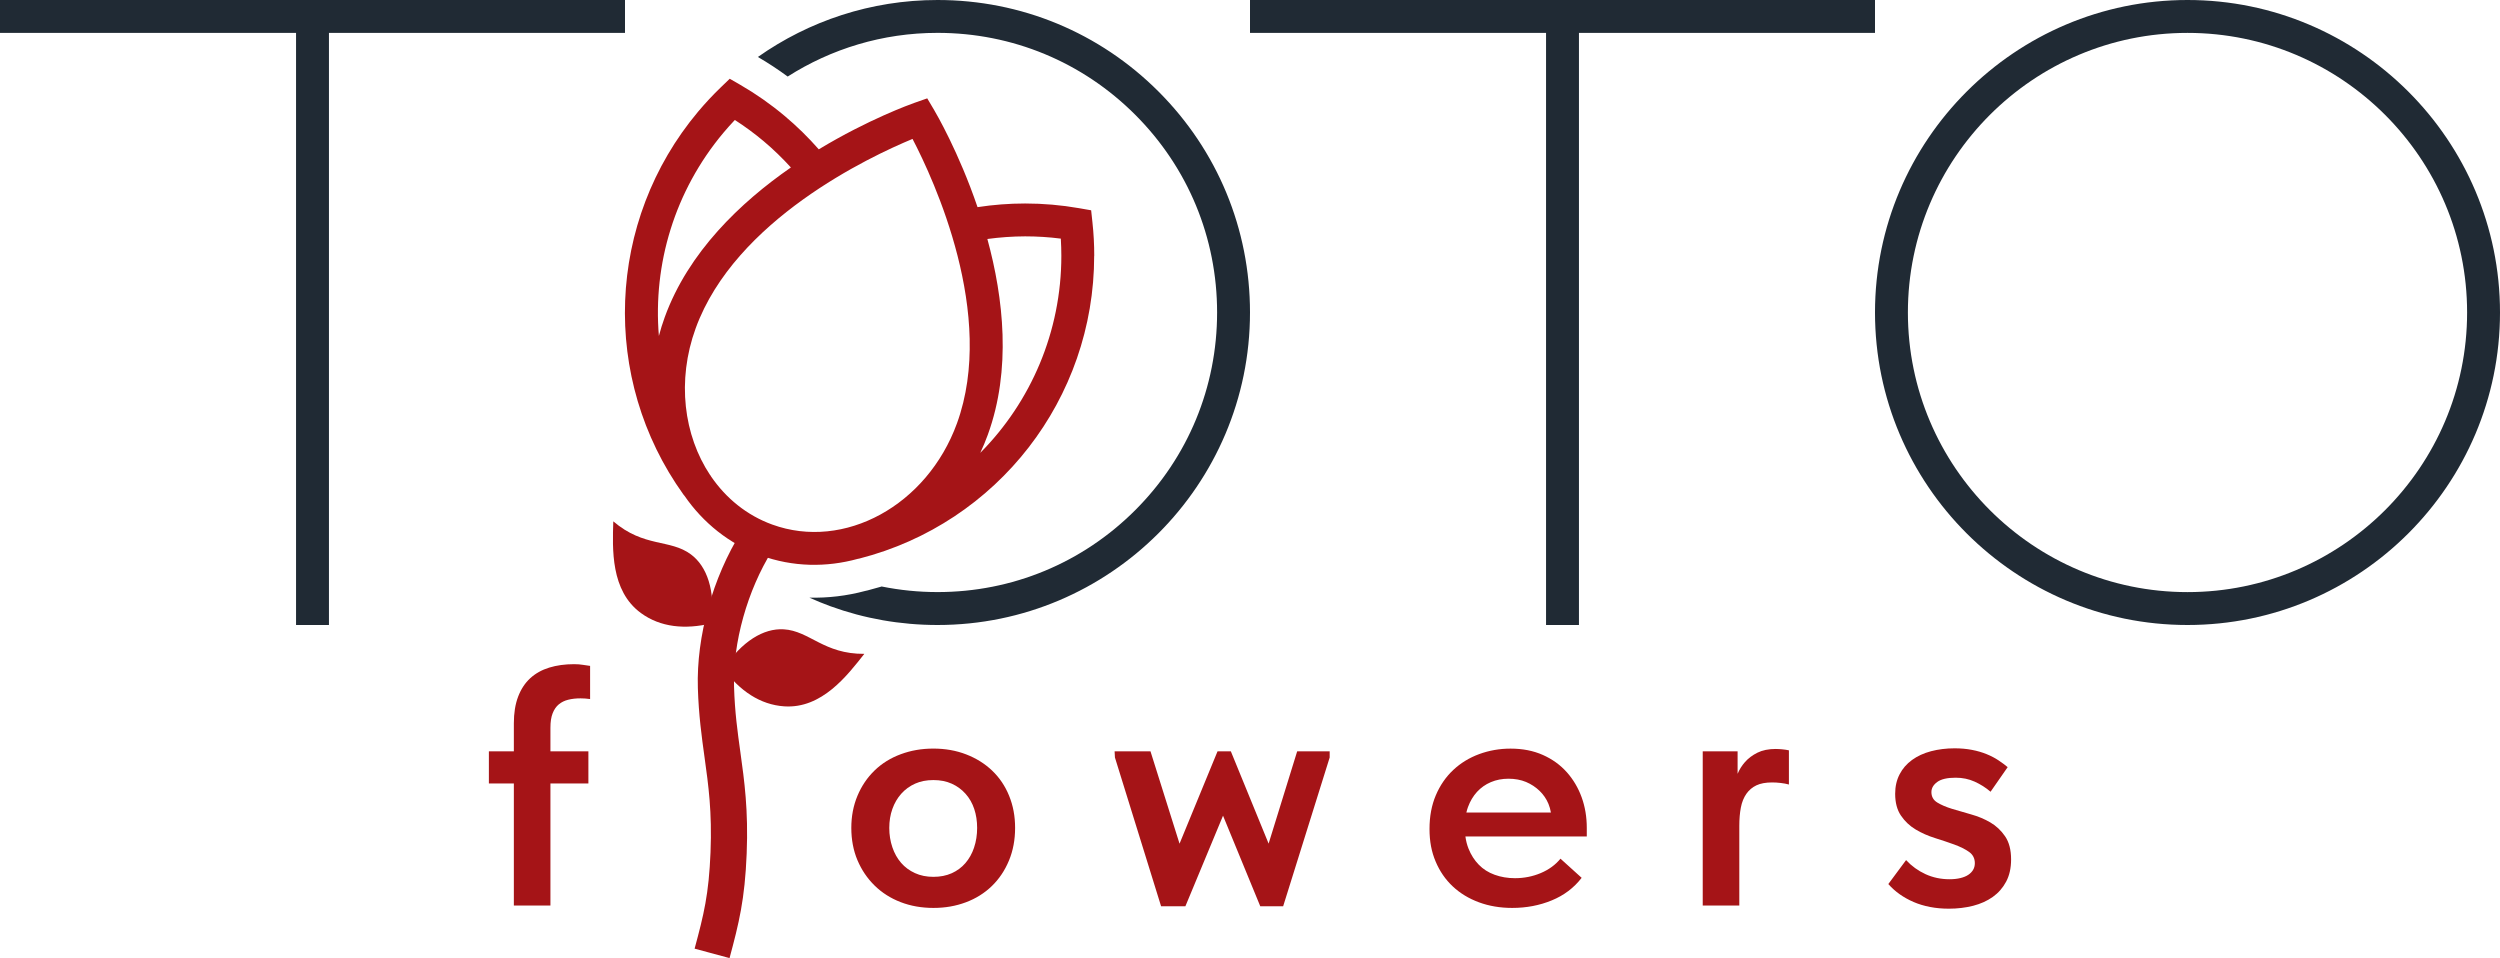
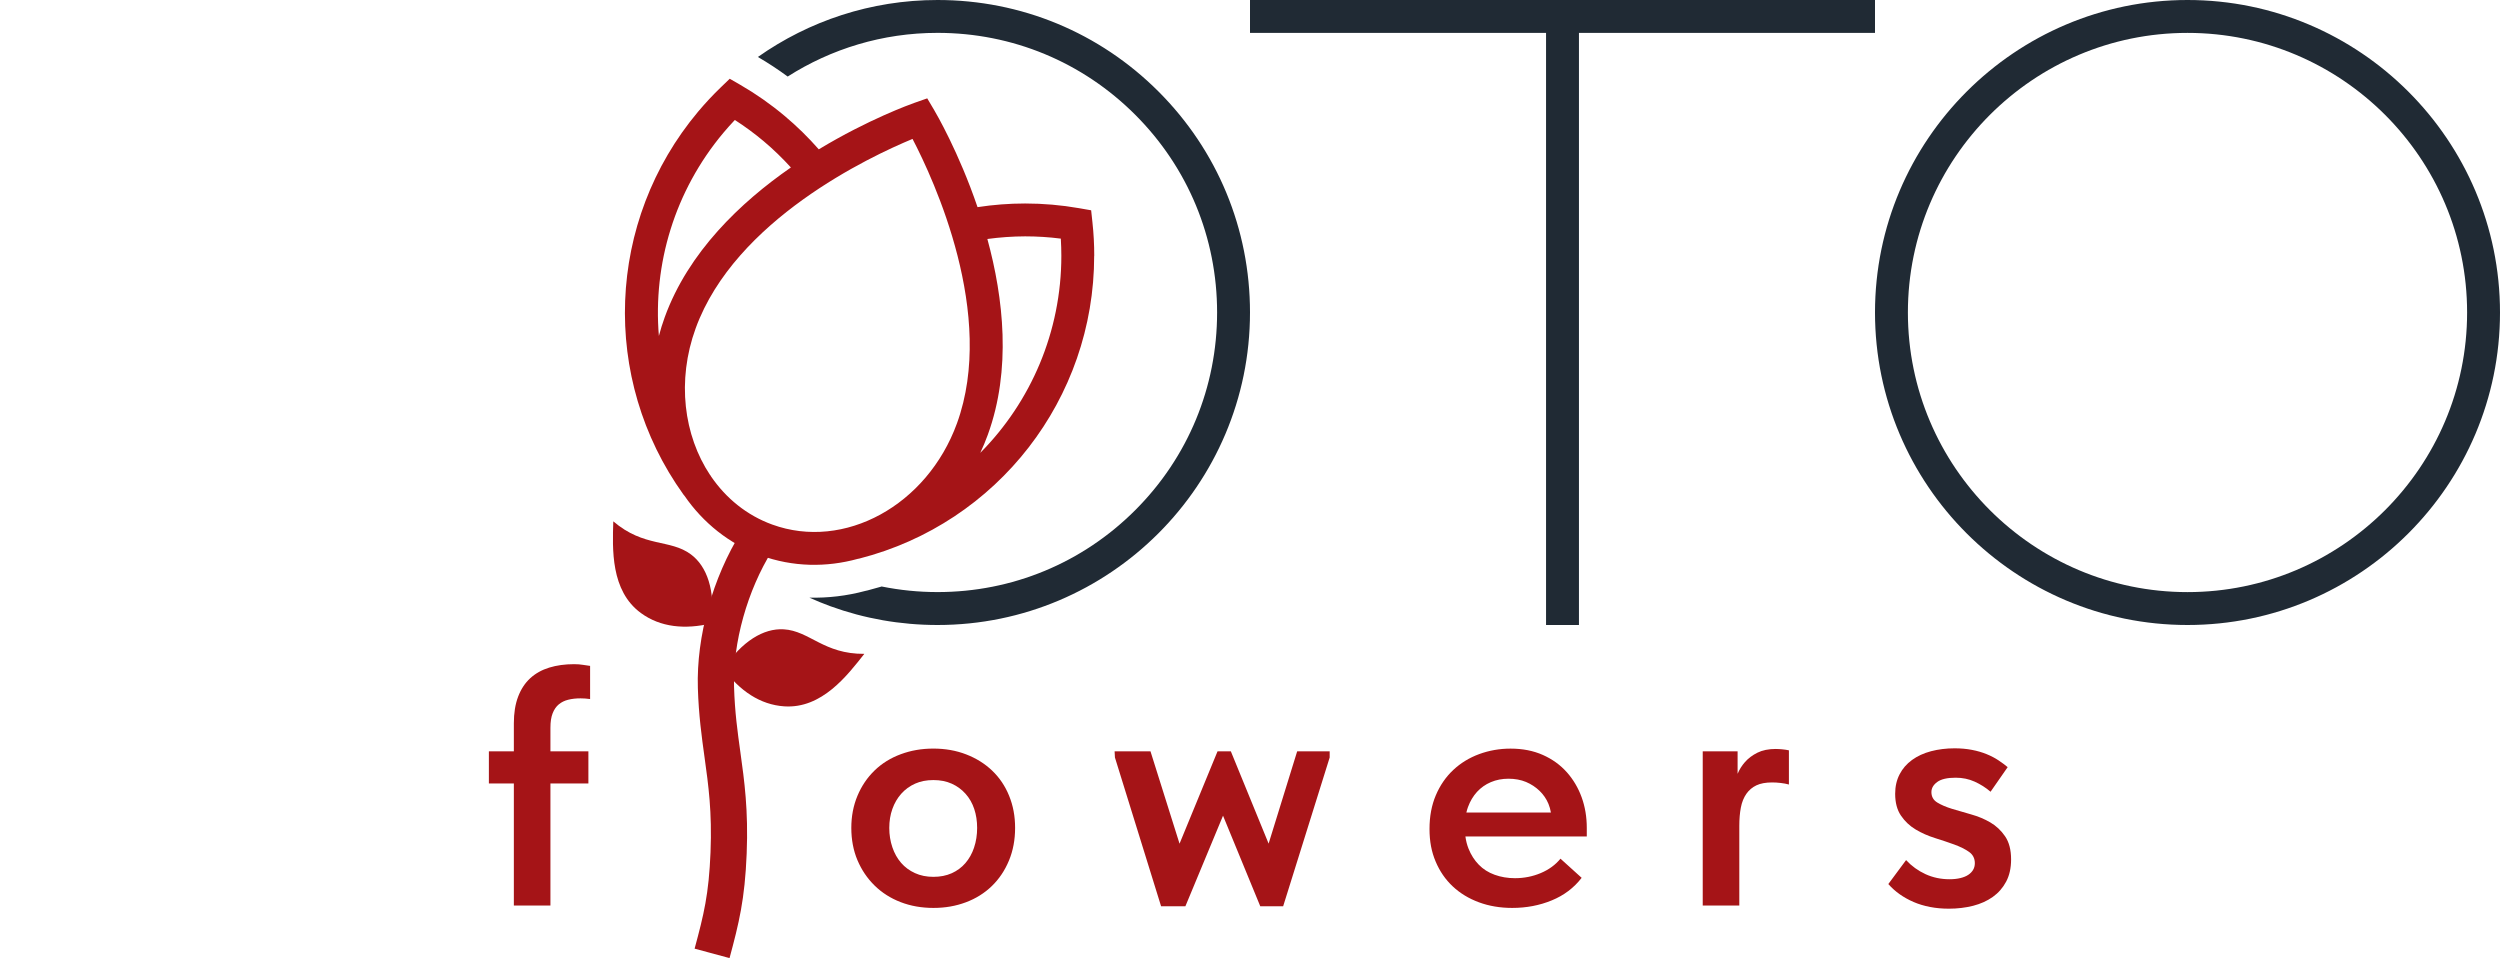
<svg xmlns="http://www.w3.org/2000/svg" id="Layer_2" viewBox="0 0 760 291.26">
  <defs>
    <style>.cls-1{fill:#a51417;}.cls-2{fill:#202a34;}</style>
  </defs>
  <g id="Layer_1-2">
    <g>
      <path class="cls-1" d="M174.51,201.91c-2.77,0-5.29,.35-7.54,1.04-2.25,.69-4.18,1.77-5.77,3.22-1.59,1.46-2.82,3.33-3.69,5.61-.87,2.29-1.3,4.99-1.3,8.11v8.52h-7.59v9.77h7.59v37.11h11.12v-37.11h11.54v-9.77h-11.54v-7.17c0-1.8,.22-3.27,.68-4.42,.45-1.14,1.07-2.04,1.87-2.7,.8-.66,1.75-1.13,2.86-1.4,1.11-.28,2.35-.42,3.74-.42,.42,0,.88,.02,1.4,.05,.52,.04,1.02,.09,1.51,.16v-10.08c-.62-.07-1.33-.17-2.13-.31-.8-.14-1.72-.21-2.75-.21Z" />
      <path class="cls-1" d="M301.63,234.28c-2.22-2.11-4.85-3.76-7.9-4.94-3.05-1.18-6.38-1.77-9.98-1.77s-6.84,.57-9.93,1.72c-3.08,1.14-5.73,2.79-7.95,4.94-2.22,2.15-3.95,4.71-5.2,7.69-1.25,2.98-1.87,6.24-1.87,9.77s.62,6.88,1.87,9.82c1.25,2.95,2.98,5.51,5.2,7.69,2.22,2.18,4.85,3.86,7.9,5.04,3.05,1.18,6.37,1.77,9.98,1.77s6.82-.57,9.87-1.71c3.05-1.14,5.68-2.79,7.9-4.94,2.22-2.15,3.95-4.73,5.2-7.74,1.25-3.01,1.87-6.32,1.87-9.93s-.61-6.79-1.82-9.77c-1.21-2.98-2.93-5.52-5.15-7.64Zm-5.51,23.39c-.62,1.84-1.51,3.41-2.65,4.73-1.14,1.32-2.53,2.34-4.16,3.07-1.63,.73-3.48,1.09-5.56,1.09s-3.95-.38-5.61-1.14c-1.66-.76-3.07-1.8-4.21-3.12-1.14-1.32-2.03-2.89-2.65-4.73-.62-1.83-.94-3.79-.94-5.87s.31-4,.94-5.77,1.52-3.31,2.7-4.63c1.18-1.32,2.58-2.34,4.21-3.07,1.63-.73,3.48-1.09,5.56-1.09s3.93,.36,5.56,1.09c1.63,.73,3.03,1.75,4.21,3.07,1.18,1.32,2.06,2.86,2.65,4.63,.59,1.77,.88,3.69,.88,5.77s-.31,4.14-.94,5.98Z" />
      <polygon class="cls-1" points="385.66 256.46 374.18 228.41 370.13 228.41 358.58 256.48 349.75 228.41 338.84 228.41 338.94 230.28 352.97 275.5 360.36 275.5 371.8 247.97 383.12 275.5 390.08 275.5 404.22 230.28 404.22 228.41 394.34 228.41 385.66 256.46" />
      <path class="cls-1" d="M476.3,234.75c-1.97-2.22-4.4-3.97-7.28-5.25-2.88-1.28-6.15-1.92-9.82-1.92-3.33,0-6.5,.56-9.51,1.66-3.01,1.11-5.65,2.72-7.9,4.83-2.25,2.11-4.02,4.68-5.3,7.69-1.28,3.01-1.92,6.43-1.92,10.24s.62,6.98,1.87,9.93c1.25,2.95,2.98,5.46,5.2,7.54,2.22,2.08,4.87,3.69,7.95,4.83,3.08,1.14,6.46,1.71,10.13,1.71,4.3,0,8.3-.76,12.01-2.29,3.71-1.52,6.74-3.81,9.09-6.86l-6.44-5.82c-1.52,1.87-3.52,3.33-5.98,4.37-2.46,1.04-5.08,1.56-7.85,1.56-2.22,0-4.28-.35-6.18-1.04-1.91-.69-3.52-1.71-4.83-3.07-1.32-1.35-2.36-2.98-3.12-4.89-.45-1.13-.76-2.37-.94-3.69h36.9v-2.6c0-3.33-.52-6.43-1.56-9.3-1.04-2.87-2.55-5.42-4.52-7.64Zm-27.29,5.98c1.18-1.28,2.58-2.27,4.21-2.96,1.63-.69,3.41-1.04,5.35-1.04s3.79,.33,5.35,.99c1.56,.66,2.93,1.56,4.11,2.7,1.18,1.14,2.08,2.46,2.7,3.95,.35,.84,.59,1.73,.75,2.65h-25.71c.14-.57,.29-1.13,.49-1.66,.66-1.8,1.58-3.34,2.75-4.63Z" />
      <path class="cls-1" d="M539.86,227.68c-2.22,0-4.09,.38-5.61,1.14-1.52,.76-2.79,1.71-3.79,2.86-.95,1.08-1.69,2.27-2.23,3.56v-6.84h-10.6v46.88h11.12v-24.22c0-2.08,.16-3.93,.47-5.56,.31-1.63,.87-3.01,1.66-4.16,.8-1.14,1.82-2.01,3.07-2.6,1.25-.59,2.84-.88,4.78-.88,.83,0,1.7,.05,2.6,.16,.9,.1,1.73,.26,2.5,.47v-10.39c-.62-.14-1.3-.24-2.03-.31-.73-.07-1.37-.1-1.92-.1Z" />
      <path class="cls-1" d="M609.55,254.24c-1.21-1.77-2.7-3.17-4.47-4.21-1.77-1.04-3.71-1.85-5.82-2.44-2.12-.59-4.07-1.16-5.87-1.71-1.8-.55-3.29-1.2-4.47-1.92-1.18-.73-1.77-1.78-1.77-3.17,0-1.18,.59-2.2,1.77-3.07,1.18-.87,3.05-1.3,5.61-1.3,2.08,0,4,.4,5.77,1.2,1.77,.8,3.38,1.82,4.83,3.07l5.2-7.48c-.83-.69-1.77-1.39-2.81-2.08-1.04-.69-2.24-1.32-3.59-1.87-1.35-.55-2.84-.99-4.47-1.3-1.63-.31-3.38-.47-5.25-.47-2.56,0-4.96,.3-7.17,.88-2.22,.59-4.14,1.47-5.77,2.65-1.63,1.18-2.89,2.63-3.79,4.37-.9,1.73-1.35,3.71-1.35,5.92,0,2.7,.59,4.92,1.77,6.65,1.18,1.73,2.67,3.14,4.47,4.21,1.8,1.08,3.76,1.94,5.87,2.6,2.11,.66,4.07,1.32,5.87,1.97,1.8,.66,3.29,1.4,4.47,2.23,1.18,.83,1.77,1.98,1.77,3.43,0,.76-.17,1.44-.52,2.03-.35,.59-.83,1.09-1.46,1.51-.62,.42-1.42,.75-2.39,.99-.97,.24-2.08,.36-3.33,.36-2.63,0-5.08-.52-7.33-1.56-2.25-1.04-4.21-2.46-5.87-4.26l-5.4,7.28c1.04,1.18,2.2,2.22,3.48,3.12,1.28,.9,2.68,1.68,4.21,2.34,1.52,.66,3.19,1.16,4.99,1.51,1.8,.35,3.71,.52,5.72,.52,2.63,0,5.09-.3,7.38-.88,2.29-.59,4.28-1.49,5.98-2.7,1.7-1.21,3.05-2.75,4.05-4.63,1-1.87,1.51-4.12,1.51-6.76,0-2.91-.61-5.25-1.82-7.02Z" />
    </g>
    <g>
      <path class="cls-1" d="M221.78,291.26l-10.62-2.87c2.82-10.45,4.32-16.51,4.84-29.32,.49-12.23-.63-20.31-1.82-28.86-.87-6.29-1.78-12.79-2.03-21.04-.48-15.72,4.47-33.51,13.25-47.6l9.34,5.82c-7.56,12.14-12.01,28.02-11.59,41.45,.23,7.66,1.06,13.59,1.93,19.86,1.2,8.65,2.45,17.6,1.91,30.81-.56,13.94-2.35,21.14-5.21,31.75Z" />
      <path class="cls-1" d="M216.32,189.49c-8.08,1.95-15.56,1.2-21.47-3.12-9.29-6.78-8.65-19.56-8.41-27.88,9.39,8.02,17.26,5.33,23.59,10.04,4.91,3.64,7.42,10.96,6.3,20.96h0Z" />
      <path class="cls-1" d="M219.95,203.33c4.94,6.69,11.15,10.91,18.46,11.4,11.47,.77,19.19-9.44,24.35-15.96-12.34,.11-16.65-7-24.52-7.46-6.1-.36-12.73,3.63-18.29,12.02h0Z" />
    </g>
    <path class="cls-2" d="M665,190c-52.38,0-95-42.62-95-95S612.62,0,665,0s95,42.62,95,95-42.62,95-95,95Zm0-180c-46.87,0-85,38.13-85,85s38.13,85,85,85,85-38.13,85-85-38.13-85-85-85Z" />
    <path class="cls-1" d="M332.65,77.76c0-3.4-.18-6.79-.54-10.09l-.4-3.74-3.71-.65c-5.37-.94-10.88-1.42-16.36-1.42-4.86,0-9.7,.38-14.47,1.11-5.69-16.7-12.59-28.51-13.2-29.54l-2.09-3.53-3.87,1.36c-1.13,.4-14,5.01-29.1,14.14-3.18-3.62-6.65-7.03-10.37-10.15-4.2-3.53-8.72-6.7-13.44-9.43l-3.26-1.88-2.71,2.61c-2.39,2.3-4.71,4.79-6.9,7.39-27.91,33.27-29.75,81.13-4.48,116.38l.33,.4c5.65,8.18,13.54,14.61,23.23,18.14,9.7,3.53,19.88,3.67,29.47,1.03l.48-.09c42.02-10.76,71.37-48.61,71.37-92.04Zm-112.74-37.39c1.13-1.34,2.29-2.64,3.48-3.9,3.04,1.95,5.97,4.11,8.75,6.44,2.95,2.48,5.72,5.17,8.29,8-15.34,10.63-31.14,25.7-38.34,45.49-.69,1.9-1.29,3.82-1.79,5.73-1.82-21.79,4.78-44.08,19.61-61.76Zm-3.76,104.45l-.12-.24-.16-.17c-8.01-12.04-10.18-28.69-4.39-44.6,12-32.98,53.01-52.22,65.93-57.58,6.47,12.4,25.52,53.45,13.5,86.49-9.07,24.92-34.26,38.71-56.16,30.74-7.76-2.82-14.07-8.02-18.6-14.64Zm81.84-7.13c.85-1.79,1.62-3.64,2.31-5.54,7.2-19.79,4.78-41.49-.14-59.5,3.79-.51,7.63-.79,11.49-.8,3.62,0,7.25,.23,10.84,.69,.1,1.73,.16,3.48,.16,5.22,0,23.08-9.26,44.4-24.66,59.92Z" />
    <path class="cls-2" d="M380,95c0-25.38-9.88-49.23-27.82-67.18C334.24,9.88,310.39,0,285.02,0c-20.31,0-39.16,6.42-54.62,17.32,3.11,1.81,6.14,3.81,9.06,5.95,13.18-8.4,28.81-13.28,45.56-13.28,22.7,0,44.04,8.84,60.09,24.9,16.05,16.05,24.89,37.4,24.89,60.1,0,22.7-8.84,44.05-24.89,60.1-16.05,16.05-37.39,24.9-60.09,24.9-5.78,0-11.47-.58-17.01-1.7l-.3,.1c-1.3,.39-2.61,.75-3.94,1.09l-.72,.16c-5.64,1.51-11.36,2.18-17.01,2.04,2.11,.95,4.25,1.83,6.42,2.62,10.29,3.75,21.28,5.7,32.56,5.7,52.37,0,94.98-42.62,94.98-95Z" />
    <polygon class="cls-2" points="570 0 380 0 380 10 470 10 470 190 480 190 480 10 570 10 570 0" />
-     <polygon class="cls-2" points="190 0 0 0 0 10 90 10 90 190 100 190 100 10 190 10 190 0" />
  </g>
</svg>